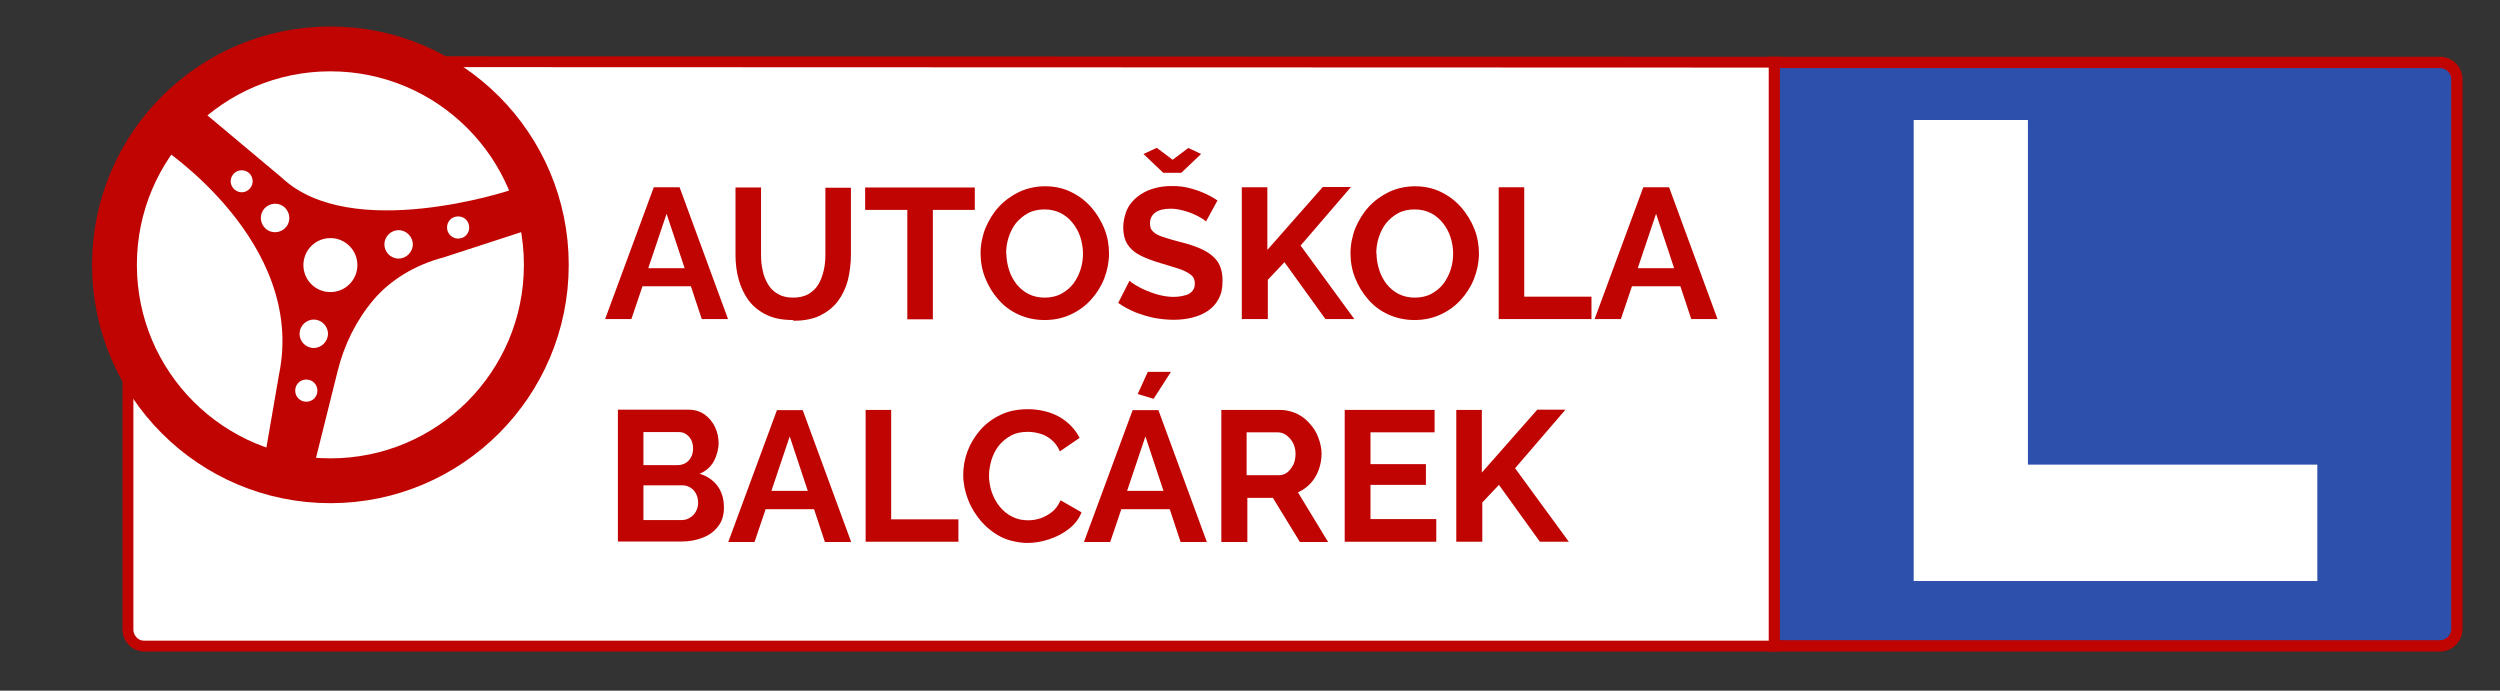
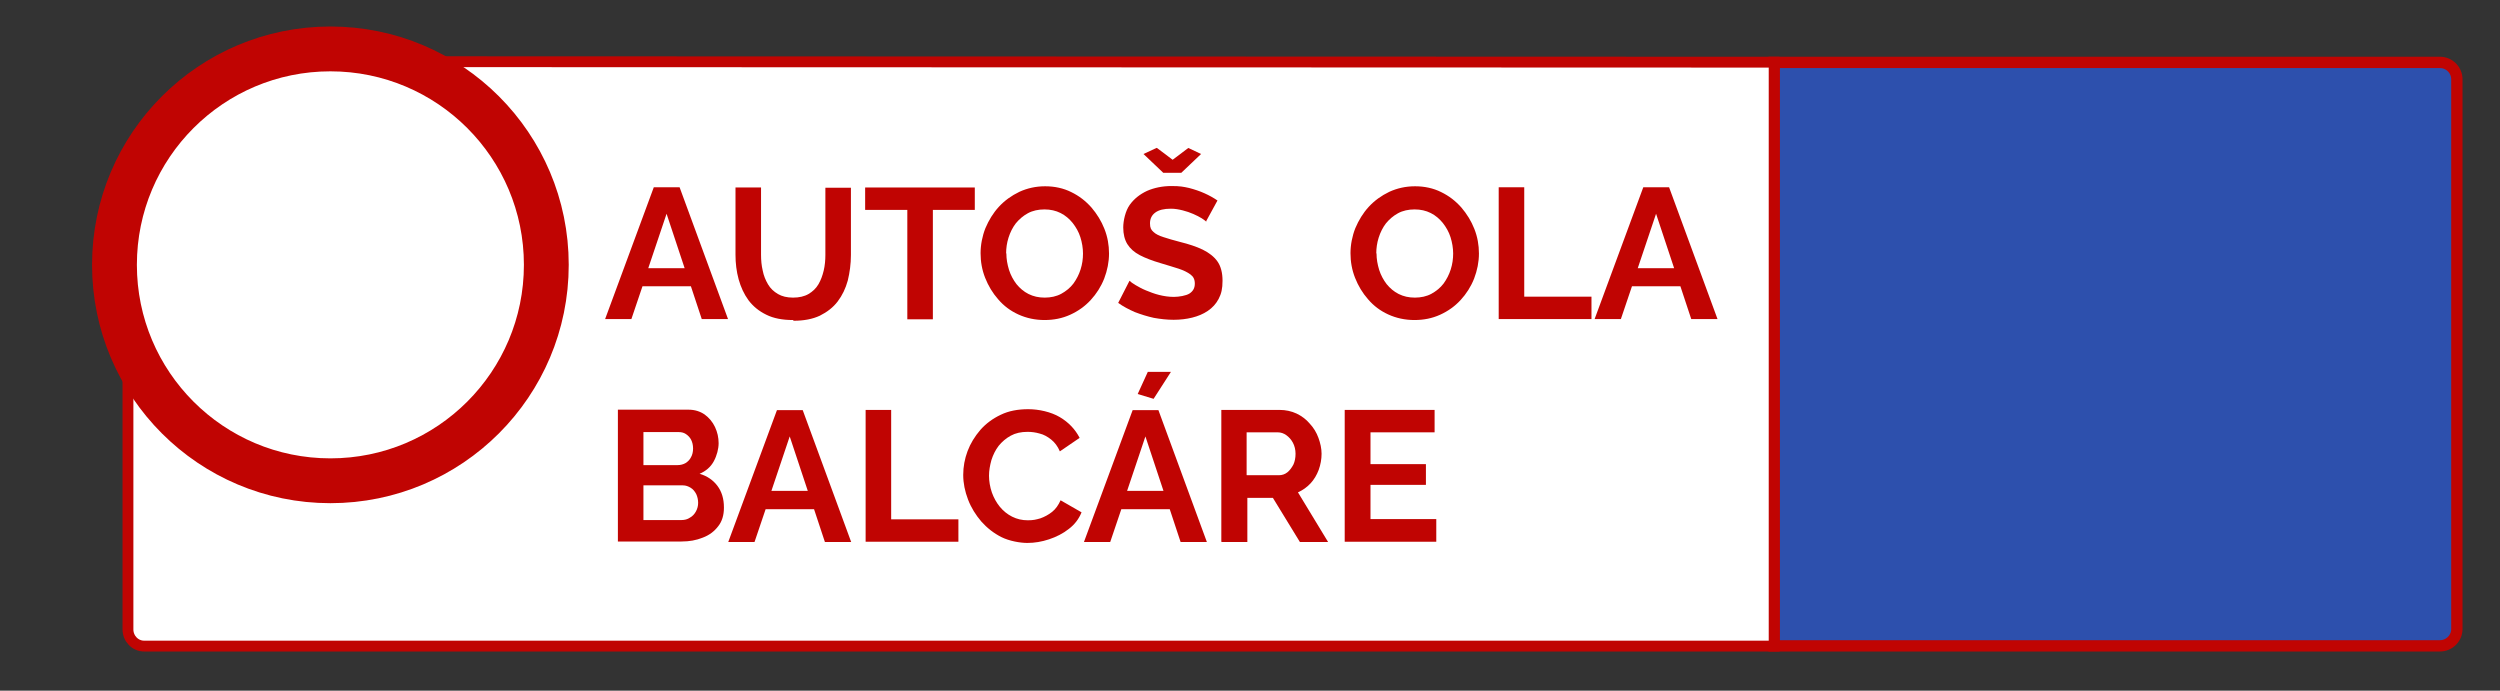
<svg xmlns="http://www.w3.org/2000/svg" id="Layer_2" data-name="Layer 2" version="1.1" viewBox="0 0 1037.4 286.6">
  <rect x="0" y="0" width="1037.4" height="286.6" fill="#333333" stroke="none" />
  <defs>
    <style>
      .cls-1 {
        fill: #2d50ad;
        stroke-width: 4.7px;
      }

      .cls-1, .cls-2, .cls-3 {
        stroke: #c00402;
        stroke-miterlimit: 10;
      }

      .cls-4 {
        fill: #c00402;
      }

      .cls-4, .cls-5 {
        stroke-width: 0px;
      }

      .cls-2 {
        stroke-width: 4.5px;
      }

      .cls-2, .cls-5 {
        fill: #fff;
      }

      .cls-3 {
        fill: none;
        stroke-width: 18.6px;
      }

      .cls-6 {
        display: none;
      }
    </style>
  </defs>
  <path class="cls-1" d="M736.2,25.9h276.3c3.9,0,7,3.2,7,7v228.1c0,3.9-3.2,7-7,7h-276.3V25.9h0Z" />
  <g class="cls-6">
    <path class="cls-5" d="M256.7,83.3V24.8h9.2v50.4h31.4v8.2h-40.6Z" />
  </g>
-   <polygon class="cls-5" points="794.1 49.8 841.5 49.8 841.5 192.8 961.6 192.8 961.6 241.1 794.1 241.1 794.1 49.8" />
  <path class="cls-2" d="M736.2,25.9v242.2H59.8c-3.7,0-6.7-3.1-6.7-6.9v-119.1C34.3-5.7,166.1,25.6,166.1,25.6l567.7.2h2.4Z" />
  <g>
    <path class="cls-4" d="M271.2,77.7h10.8l20.1,54.7h-10.9l-4.5-13.6h-20.1l-4.6,13.6h-10.9l20.2-54.7ZM284.1,111.3l-7.5-22.6-7.6,22.6h15.1Z" />
    <path class="cls-4" d="M329.1,132.8c-4.4,0-8.1-.7-11.1-2.2-3.1-1.5-5.5-3.5-7.4-6-1.9-2.6-3.2-5.5-4.1-8.7-.9-3.3-1.3-6.7-1.3-10.2v-27.9h10.6v27.9c0,2.3.2,4.5.7,6.6.4,2.1,1.2,4,2.2,5.7,1,1.7,2.4,3,4.1,4,1.7,1,3.8,1.5,6.3,1.5s4.7-.5,6.4-1.5c1.7-1,3.1-2.3,4.1-4,1-1.7,1.7-3.6,2.2-5.7.5-2.1.7-4.3.7-6.5v-27.9h10.6v27.9c0,3.7-.5,7.3-1.3,10.6-.9,3.3-2.3,6.2-4.2,8.7-1.9,2.5-4.4,4.4-7.4,5.9-3,1.4-6.6,2.1-10.9,2.1Z" />
    <path class="cls-4" d="M404.6,87.1h-17.5v45.4h-10.6v-45.4h-17.5v-9.3h45.5v9.3Z" />
    <path class="cls-4" d="M433.5,132.8c-4,0-7.6-.8-10.9-2.3-3.3-1.5-6.1-3.6-8.4-6.3-2.3-2.6-4.1-5.6-5.4-8.9-1.3-3.3-1.9-6.7-1.9-10.2s.7-7.1,2-10.4c1.4-3.3,3.2-6.3,5.6-8.9,2.4-2.6,5.2-4.6,8.5-6.2,3.3-1.5,6.8-2.3,10.7-2.3s7.6.8,10.8,2.4c3.3,1.6,6,3.7,8.4,6.4,2.3,2.7,4.1,5.6,5.4,8.9,1.3,3.3,1.9,6.7,1.9,10.2s-.7,7-2,10.4c-1.3,3.3-3.2,6.3-5.6,8.9-2.4,2.6-5.2,4.6-8.5,6.1-3.3,1.5-6.8,2.2-10.7,2.2ZM417.6,105.1c0,2.4.4,4.6,1.1,6.9.7,2.2,1.8,4.2,3.1,5.9,1.4,1.7,3,3.1,5,4.1,2,1,4.2,1.5,6.7,1.5s4.9-.5,6.9-1.6c2-1.1,3.7-2.5,5-4.2,1.3-1.8,2.3-3.7,3-5.9.7-2.2,1-4.4,1-6.6s-.4-4.6-1.1-6.8c-.7-2.2-1.8-4.1-3.2-5.9-1.4-1.7-3-3.1-5-4.1-2-1-4.2-1.5-6.7-1.5s-4.9.5-6.9,1.6c-2,1.1-3.6,2.5-5,4.2-1.3,1.7-2.3,3.7-3,5.9-.7,2.2-1,4.4-1,6.6Z" />
    <path class="cls-4" d="M500.7,92.1c-.4-.4-1-.8-2-1.5-1-.6-2.1-1.2-3.5-1.8-1.4-.6-2.8-1.1-4.4-1.5-1.6-.4-3.2-.7-4.9-.7-2.9,0-5,.5-6.5,1.6-1.5,1.1-2.2,2.6-2.2,4.5s.5,2.7,1.4,3.5c.9.9,2.3,1.6,4.2,2.2,1.8.6,4.2,1.3,6.9,2,3.6.9,6.7,1.9,9.4,3.2,2.6,1.3,4.7,2.9,6.1,4.9,1.4,2,2.1,4.7,2.1,8s-.5,5.4-1.6,7.5c-1.1,2.1-2.6,3.7-4.5,5-1.9,1.3-4.1,2.2-6.5,2.8-2.4.6-5,.9-7.7.9s-5.4-.3-8.2-.8c-2.7-.6-5.3-1.4-7.9-2.4-2.5-1.1-4.8-2.3-6.9-3.8l4.7-9.2c.5.5,1.3,1.1,2.5,1.8,1.2.7,2.6,1.5,4.3,2.2,1.7.7,3.5,1.4,5.5,1.9,2,.5,4,.8,6.1.8s5.1-.5,6.5-1.4c1.5-1,2.2-2.3,2.2-4.1s-.6-2.9-1.8-3.8c-1.2-.9-2.8-1.7-4.9-2.4-2.1-.7-4.6-1.4-7.5-2.3-3.4-1-6.3-2.1-8.6-3.3-2.3-1.2-4-2.7-5.2-4.6-1.1-1.8-1.7-4.1-1.7-6.9s.9-6.9,2.7-9.4,4.2-4.4,7.2-5.8c3-1.3,6.4-2,10.1-2s5,.3,7.3.8c2.3.6,4.4,1.3,6.4,2.2,2,.9,3.8,1.9,5.4,3l-4.7,8.6ZM480.1,61.4l6.5,4.9,6.5-4.9,5.3,2.5-8.2,7.8h-7.5l-8.2-7.8,5.4-2.5Z" />
-     <path class="cls-4" d="M515.3,132.4v-54.7h10.6v26l23-26.1h11.7l-20.9,24.3,22.3,30.5h-12l-17-23.6-6.9,7.3v16.3h-10.6Z" />
    <path class="cls-4" d="M587,132.8c-4,0-7.6-.8-10.9-2.3-3.3-1.5-6.1-3.6-8.4-6.3-2.3-2.6-4.1-5.6-5.4-8.9-1.3-3.3-1.9-6.7-1.9-10.2s.7-7.1,2-10.4c1.4-3.3,3.2-6.3,5.6-8.9,2.4-2.6,5.2-4.6,8.5-6.2,3.3-1.5,6.8-2.3,10.7-2.3s7.6.8,10.8,2.4c3.3,1.6,6,3.7,8.4,6.4,2.3,2.7,4.1,5.6,5.4,8.9,1.3,3.3,1.9,6.7,1.9,10.2s-.7,7-2,10.4c-1.3,3.3-3.2,6.3-5.6,8.9-2.4,2.6-5.2,4.6-8.5,6.1-3.3,1.5-6.8,2.2-10.7,2.2ZM571.2,105.1c0,2.4.4,4.6,1.1,6.9.7,2.2,1.8,4.2,3.1,5.9,1.4,1.7,3,3.1,5,4.1,2,1,4.2,1.5,6.7,1.5s4.9-.5,6.9-1.6c2-1.1,3.7-2.5,5-4.2,1.3-1.8,2.3-3.7,3-5.9.7-2.2,1-4.4,1-6.6s-.4-4.6-1.1-6.8c-.7-2.2-1.8-4.1-3.2-5.9-1.4-1.7-3-3.1-5-4.1-2-1-4.2-1.5-6.7-1.5s-4.9.5-6.9,1.6c-2,1.1-3.6,2.5-5,4.2-1.3,1.7-2.3,3.7-3,5.9-.7,2.2-1,4.4-1,6.6Z" />
    <path class="cls-4" d="M621.9,132.4v-54.7h10.6v45.4h27.9v9.3h-38.5Z" />
    <path class="cls-4" d="M681.8,77.7h10.8l20.1,54.7h-10.9l-4.5-13.6h-20.1l-4.6,13.6h-10.9l20.2-54.7ZM694.7,111.3l-7.5-22.6-7.6,22.6h15.1Z" />
    <path class="cls-4" d="M300.4,210.7c0,3.1-.8,5.7-2.4,7.7-1.6,2.1-3.7,3.7-6.4,4.7-2.7,1.1-5.6,1.6-8.8,1.6h-26.4v-54.7h29.3c2.6,0,4.8.7,6.7,2,1.9,1.4,3.3,3.1,4.3,5.2,1,2.1,1.5,4.4,1.5,6.7s-.7,5.1-2,7.5c-1.3,2.4-3.3,4.1-5.9,5.2,3.1.9,5.6,2.6,7.4,5,1.8,2.4,2.7,5.4,2.7,8.9ZM267,179.2v13.8h14.2c1.2,0,2.3-.3,3.2-.8,1-.6,1.8-1.4,2.3-2.4.6-1,.9-2.3.9-3.7s-.3-2.6-.8-3.6c-.5-1-1.3-1.8-2.2-2.4-.9-.6-1.9-.8-3-.8h-14.6ZM289.7,208.7c0-1.4-.3-2.6-.8-3.7-.6-1.1-1.3-2-2.3-2.6-1-.6-2-1-3.3-1h-16.3v14.4h15.8c1.3,0,2.5-.3,3.5-1,1.1-.6,1.9-1.5,2.5-2.6.6-1.1.9-2.3.9-3.5Z" />
    <path class="cls-4" d="M322.3,170.2h10.8l20.1,54.7h-10.9l-4.5-13.6h-20.1l-4.6,13.6h-10.9l20.2-54.7ZM335.2,203.7l-7.5-22.6-7.6,22.6h15.1Z" />
    <path class="cls-4" d="M359.2,224.8v-54.7h10.6v45.4h27.9v9.3h-38.5Z" />
    <path class="cls-4" d="M399.7,197c0-3.3.6-6.6,1.8-9.8,1.2-3.2,3-6.1,5.3-8.8,2.3-2.6,5.1-4.7,8.5-6.3,3.3-1.6,7.1-2.3,11.4-2.3s9.4,1.1,13.1,3.3c3.7,2.2,6.4,5.1,8.2,8.6l-8.2,5.6c-.9-2.1-2.1-3.7-3.6-4.9-1.5-1.2-3.1-2.1-4.8-2.5-1.7-.5-3.4-.7-5-.7-2.7,0-5,.5-7,1.6-2,1.1-3.6,2.5-5,4.2-1.3,1.7-2.3,3.7-3,5.9-.6,2.2-1,4.3-1,6.5s.4,4.7,1.2,7c.8,2.2,1.9,4.2,3.3,5.9,1.4,1.7,3.1,3.1,5.1,4.1,2,1,4.1,1.5,6.5,1.5s3.4-.3,5.2-.8c1.7-.6,3.4-1.5,4.9-2.7,1.5-1.2,2.6-2.8,3.5-4.8l8.7,5c-1.1,2.7-2.8,5-5.3,6.9-2.4,1.9-5.2,3.3-8.2,4.3-3,1-6,1.5-9,1.5s-7.5-.8-10.7-2.4c-3.2-1.6-6-3.8-8.4-6.5-2.3-2.7-4.2-5.7-5.5-9.1-1.3-3.4-2-6.8-2-10.2Z" />
    <path class="cls-4" d="M469.9,170.2h10.8l20.1,54.7h-10.9l-4.5-13.6h-20.1l-4.6,13.6h-10.9l20.2-54.7ZM482.8,203.7l-7.5-22.6-7.6,22.6h15.1ZM478.7,165.5l-6.6-2,4.2-9.2h9.6l-7.2,11.2Z" />
    <path class="cls-4" d="M506.8,224.8v-54.7h24.2c2.5,0,4.8.5,7,1.5,2.1,1,4,2.4,5.5,4.2,1.6,1.7,2.8,3.7,3.6,5.9.8,2.2,1.3,4.4,1.3,6.6s-.4,4.5-1.2,6.7c-.8,2.1-1.9,4-3.4,5.6-1.5,1.6-3.2,2.8-5.2,3.7l12.5,20.6h-11.7l-11.2-18.3h-10.6v18.3h-10.6ZM517.4,197.2h13.3c1.3,0,2.5-.4,3.5-1.2,1-.8,1.8-1.9,2.5-3.2.6-1.3.9-2.8.9-4.5s-.4-3.3-1.1-4.6c-.7-1.3-1.6-2.3-2.7-3.1-1.1-.8-2.3-1.2-3.6-1.2h-12.9v17.7Z" />
    <path class="cls-4" d="M596,215.5v9.3h-38v-54.7h37.3v9.3h-26.6v13.2h23v8.6h-23v14.2h27.3Z" />
-     <path class="cls-4" d="M604.3,224.8v-54.7h10.6v26l23-26.1h11.7l-20.9,24.3,22.3,30.5h-12l-17-23.6-6.9,7.3v16.3h-10.6Z" />
  </g>
  <g id="Layer_4" data-name="Layer 4">
    <circle class="cls-3" cx="137.1" cy="109.9" r="89.6" />
-     <path class="cls-4" d="M211.8,78.9s-66.1,22-94.9-5.2l-35.1-29.4-15,16.8s60.3,39.3,49,94.2l-5.7,33,20.6,3.4,9.4-37.7c2.7-10.9,7.7-21.1,14.9-29.6,6.8-8,16.9-14.4,29.1-17.6l34.1-11.1-6.5-16.8ZM103.1,78.8c-2,1.6-4.8,1.2-6.4-.8-1.6-2-1.2-4.8.8-6.4,2-1.5,4.8-1.2,6.4.8,1.5,2,1.2,4.8-.8,6.4ZM117.8,95.1c-2.6,2-6.3,1.6-8.3-1-2-2.6-1.6-6.3,1-8.3,2.6-2,6.3-1.6,8.3,1,2,2.6,1.6,6.3-1,8.3ZM127.1,166.7c-2.5,0-4.6-2-4.6-4.6s2-4.6,4.6-4.6,4.6,2,4.6,4.6-2,4.6-4.6,4.6ZM130.2,144.4c-3.3,0-5.9-2.7-5.9-5.9s2.7-5.9,5.9-5.9,5.9,2.7,5.9,5.9-2.7,5.9-5.9,5.9ZM137.1,121.2c-6.2,0-11.2-5-11.2-11.2s5-11.2,11.2-11.2,11.2,5,11.2,11.2-5,11.2-11.2,11.2ZM165.4,107.3c-3.3,0-5.9-2.7-5.9-5.9s2.7-5.9,5.9-5.9,5.9,2.7,5.9,5.9-2.7,5.9-5.9,5.9ZM190.1,99c-2.5,0-4.6-2-4.6-4.6s2-4.6,4.6-4.6,4.6,2,4.6,4.6-2,4.6-4.6,4.6Z" />
  </g>
</svg>